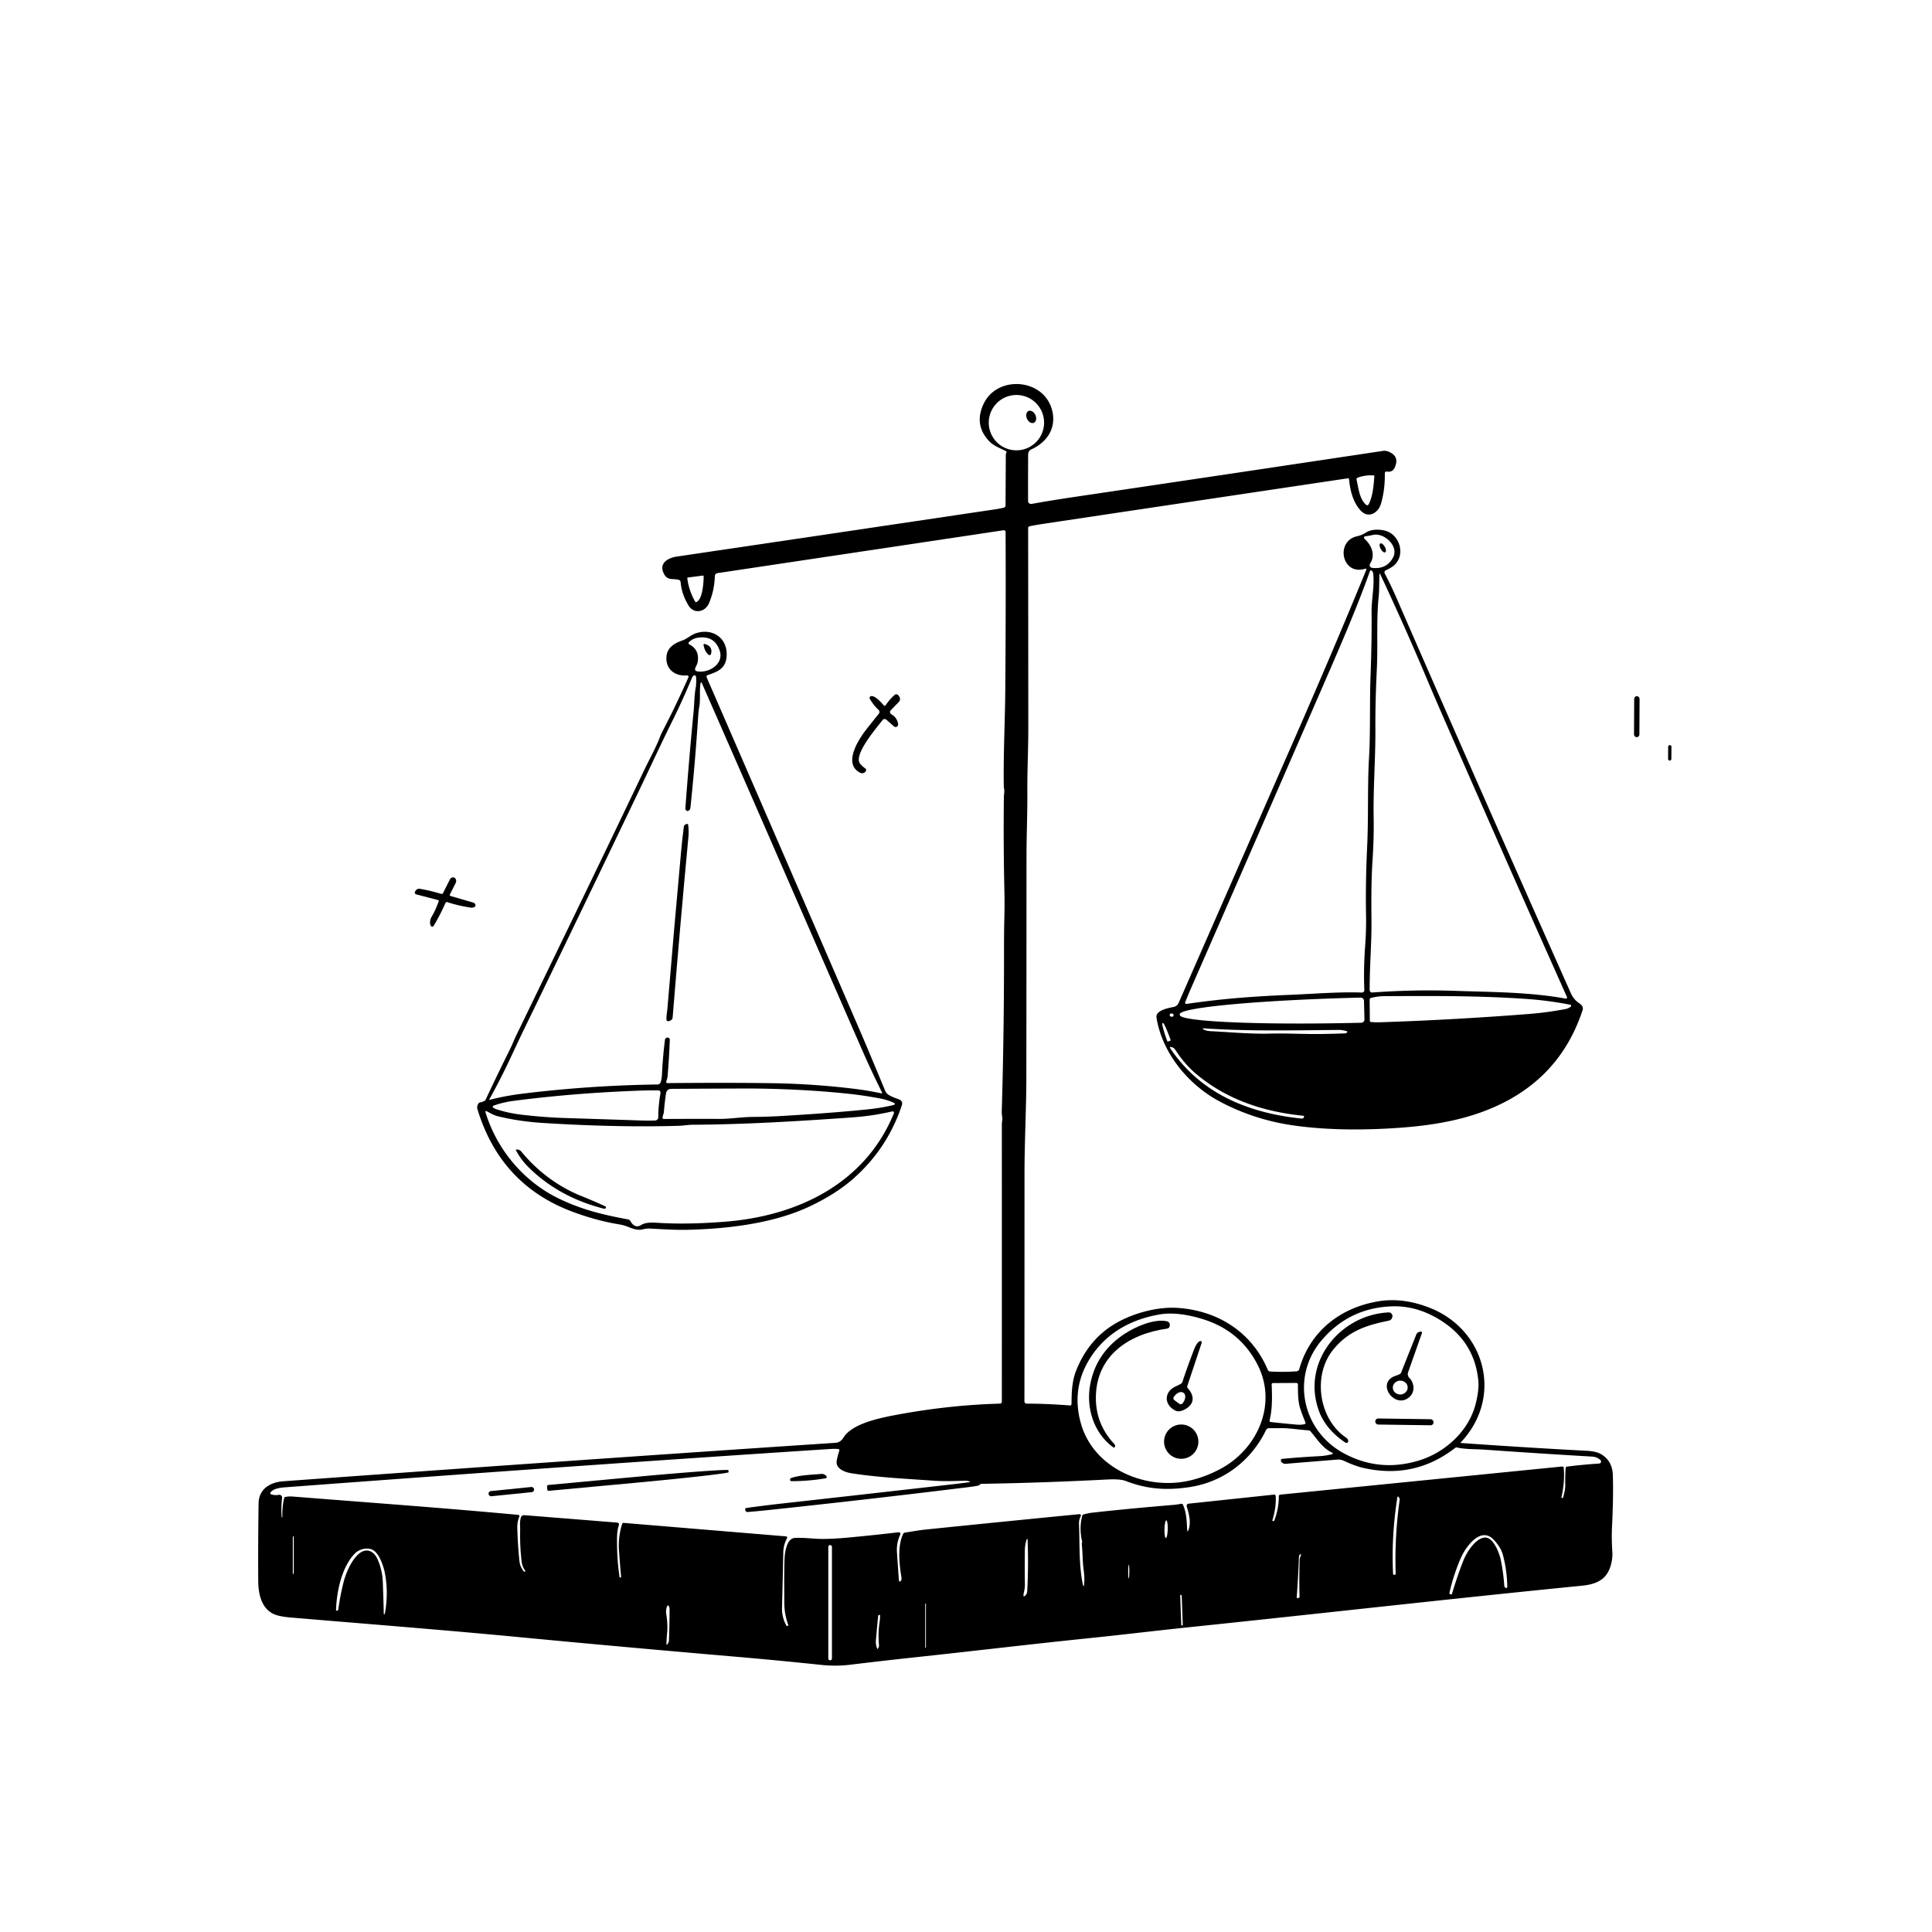
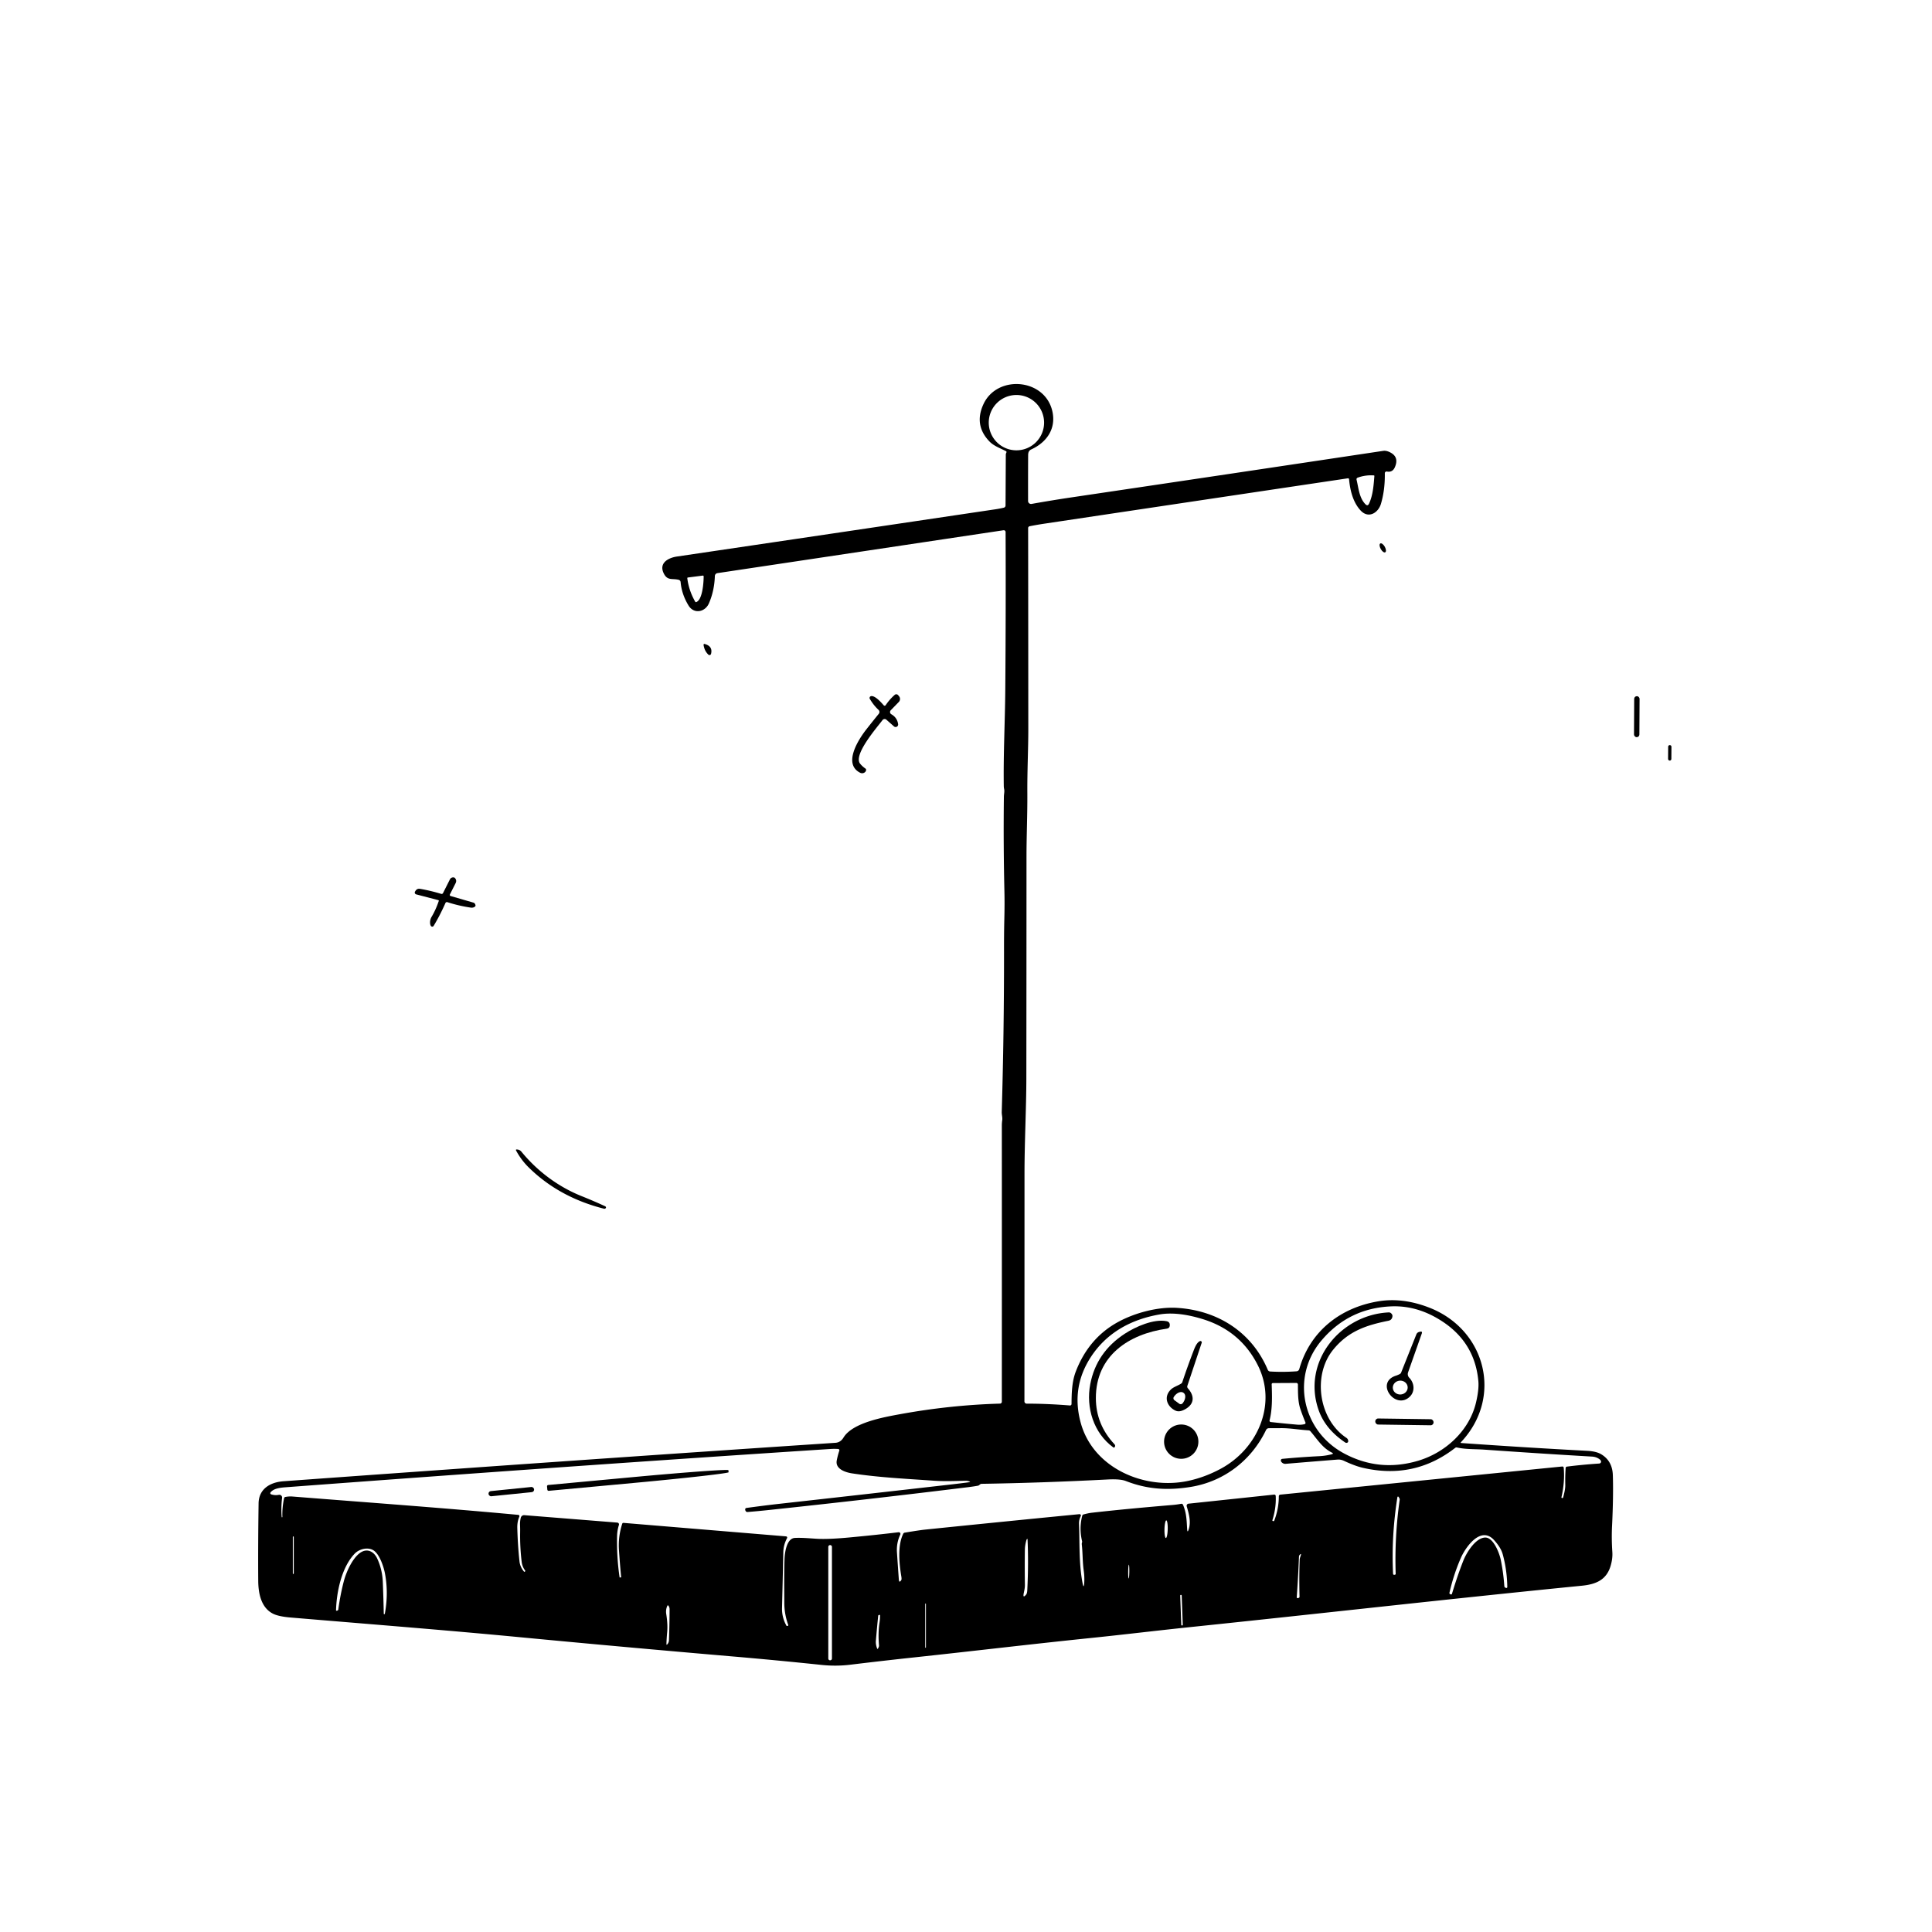
<svg xmlns="http://www.w3.org/2000/svg" version="1.1" viewBox="0.00 0.00 1028.00 1028.00">
  <g id="Parent-Group">
    <g fill="#000000" id="Group-000000">
      <path d="   M 777.29 767.45   A 0.21 0.21 0.0 0 0 777.43 767.81   Q 811.98 770.25 844.53 771.97   Q 849.35 772.22 851.99 773.80   Q 857.95 777.36 858.18 784.95   Q 858.53 796.12 857.76 811.93   Q 857.43 818.69 857.91 825.82   Q 858.15 829.38 856.94 833.36   C 854.65 840.87 848.85 843.03 841.75 843.74   C 771.50 850.70 702.83 858.54 633.74 865.72   C 615.99 867.56 598.18 869.74 580.15 871.59   C 549.27 874.76 518.38 878.46 486.76 881.85   Q 469.97 883.65 452.26 885.80   C 447.35 886.39 442.28 886.42 437.26 885.90   Q 413.26 883.38 389.24 881.33   Q 330.86 876.32 276.71 871.15   C 237.08 867.36 196.82 864.22 154.68 860.67   Q 148.29 860.13 145.36 858.68   C 138.97 855.52 137.46 847.95 137.41 841.24   Q 137.27 823.39 137.59 799.96   C 137.69 792.17 143.84 788.66 150.83 788.16   Q 310.84 776.57 444.53 767.70   Q 447.24 767.52 448.81 764.93   C 453.66 756.95 470.30 754.05 479.10 752.44   Q 505.59 747.61 532.11 746.85   A 1.00 0.99 89.1 0 0 533.07 745.85   Q 533.11 672.88 533.07 599.01   Q 533.07 597.48 533.28 596.02   C 533.48 594.56 532.97 593.14 533.02 591.64   Q 534.26 549.96 534.23 506.62   C 534.22 500.73 534.25 494.84 534.39 489.15   Q 534.60 481.01 534.44 474.33   Q 533.85 448.99 534.16 423.87   C 534.18 422.55 534.57 421.09 534.29 419.86   Q 534.11 419.02 534.10 418.12   C 533.85 401.06 534.76 383.86 534.90 367.18   Q 535.24 324.81 535.07 283.09   A 0.97 0.97 0.0 0 0 533.96 282.14   L 381.73 304.96   A 1.61 1.60 86.8 0 0 380.37 306.49   Q 380.11 314.37 377.21 321.04   C 375.18 325.72 369.23 326.91 366.36 322.19   Q 362.70 316.17 362.15 309.71   A 1.37 1.36 -85.8 0 0 361.12 308.51   C 357.59 307.64 355.10 309.16 353.11 304.96   C 350.51 299.47 355.71 296.79 360.16 296.13   Q 442.64 283.95 529.64 270.99   Q 532.07 270.63 534.13 270.13   A 1.19 1.18 83.8 0 0 535.04 268.99   L 535.18 241.94   A 2.07 1.97 -34.2 0 1 535.36 241.11   L 535.49 240.79   Q 535.71 240.29 535.23 240.04   C 532.33 238.53 528.86 237.33 526.61 235.03   Q 518.09 226.33 523.28 215.07   C 530.58 199.25 555.95 201.28 559.94 218.79   C 562.05 228.05 557.00 235.35 548.73 239.13   C 547.25 239.81 547.06 241.03 547.06 242.47   Q 547.00 254.87 547.03 266.58   A 1.58 1.58 0.0 0 0 548.88 268.13   Q 560.03 266.15 569.74 264.71   Q 652.88 252.39 735.99 239.90   Q 737.88 239.61 740.26 241.02   Q 744.41 243.48 742.22 248.55   Q 740.96 251.49 737.96 250.90   A 0.94 0.93 4.8 0 0 736.85 251.83   Q 736.98 260.72 734.78 268.10   C 733.37 272.84 728.20 276.17 723.98 271.64   C 719.92 267.28 718.36 260.92 717.83 255.00   A 0.56 0.56 0.0 0 0 717.19 254.50   Q 636.21 266.59 555.90 278.61   Q 551.86 279.21 547.85 280.01   A 0.99 0.99 0.0 0 0 547.06 280.98   Q 547.13 333.22 547.15 387.97   C 547.15 398.64 546.56 410.39 546.64 422.04   C 546.71 433.43 546.19 444.80 546.19 455.98   Q 546.18 515.25 546.11 573.71   C 546.09 589.80 545.13 607.64 545.13 624.27   Q 545.13 684.75 545.09 745.66   A 1.21 1.20 -90.0 0 0 546.29 746.87   Q 557.19 746.86 569.30 747.84   A 0.79 0.78 -87.3 0 0 570.15 747.06   C 570.20 741.17 570.33 735.14 572.48 729.63   Q 579.30 712.08 594.61 703.59   C 603.63 698.59 615.97 695.28 626.24 695.90   C 647.66 697.20 666.02 708.60 674.57 728.87   A 1.48 1.46 -9.4 0 0 675.83 729.76   Q 682.68 730.17 689.88 729.66   A 1.62 1.62 0.0 0 0 691.33 728.48   C 697.06 708.28 713.26 695.68 733.65 692.38   C 742.95 690.88 752.12 692.48 760.73 695.87   C 790.59 707.62 799.88 743.59 777.29 767.45   Z   M 555.55 224.89   A 14.72 14.72 0.0 0 0 540.83 210.17   A 14.72 14.72 0.0 0 0 526.11 224.89   A 14.72 14.72 0.0 0 0 540.83 239.61   A 14.72 14.72 0.0 0 0 555.55 224.89   Z   M 731.29 253.33   Q 731.32 252.97 730.96 252.95   Q 726.46 252.68 722.47 254.14   Q 721.62 254.45 721.83 255.32   C 722.89 259.71 723.21 264.93 726.54 268.30   Q 727.74 269.52 728.46 267.96   C 730.54 263.44 730.88 258.39 731.29 253.33   Z   M 369.93 320.18   A 0.45 0.44 -25.5 0 0 370.48 320.37   C 373.81 319.10 374.40 310.04 374.41 306.67   A 0.41 0.40 -3.7 0 0 373.95 306.27   L 366.05 307.28   Q 365.66 307.33 365.71 307.72   Q 366.52 314.24 369.93 320.18   Z   M 703.19 713.21   C 686.63 732.74 692.98 761.45 715.11 773.33   Q 733.80 783.37 754.45 777.29   C 768.97 773.01 781.81 761.38 785.38 746.24   Q 787.02 739.27 786.62 734.88   Q 784.78 714.60 767.65 703.25   Q 754.44 694.50 740.21 695.11   Q 717.72 696.06 703.19 713.21   Z   M 575.04 757.05   C 581.71 781.44 609.30 792.91 632.27 787.95   Q 641.22 786.02 649.65 781.45   C 669.26 770.83 679.69 747.07 669.25 726.39   Q 659.99 708.04 639.91 701.87   C 632.81 699.69 624.46 698.12 616.99 699.41   C 601.80 702.04 588.67 709.18 580.19 722.43   Q 569.96 738.44 575.04 757.05   Z   M 692.02 750.05   C 690.53 745.76 690.66 741.17 690.61 736.70   A 0.86 0.85 0.0 0 0 689.75 735.85   L 677.27 735.92   A 0.62 0.62 0.0 0 0 676.65 736.56   C 676.88 742.79 677.08 749.75 675.52 755.77   A 0.71 0.71 0.0 0 0 676.13 756.65   Q 683.72 757.49 690.37 758.06   Q 692.24 758.22 694.13 757.79   A 0.68 0.68 0.0 0 0 694.61 756.87   Q 693.21 753.49 692.02 750.05   Z   M 833.77 780.37   Q 841.71 779.35 850.97 778.73   A 1.02 1.02 0.0 0 0 851.76 777.17   Q 851.49 776.74 851.08 776.44   Q 849.36 775.17 847.15 775.04   Q 818.94 773.40 789.92 771.35   C 784.95 770.99 780.00 771.26 775.19 770.19   Q 774.71 770.08 774.33 770.38   Q 752.52 787.34 725.12 781.00   Q 720.95 780.03 715.17 777.32   Q 713.39 776.49 711.68 776.63   Q 698.10 777.71 684.06 778.89   A 2.67 2.49 67.6 0 1 681.80 777.85   Q 681.53 777.51 681.54 777.02   A 0.80 0.79 88.4 0 1 682.26 776.25   Q 691.67 775.34 702.07 774.81   Q 705.37 774.64 708.60 773.80   Q 709.81 773.48 708.69 772.92   C 703.53 770.34 700.87 765.73 697.27 761.57   A 1.47 1.46 -18.5 0 0 696.26 761.07   C 691.27 760.79 686.49 759.86 681.46 759.91   Q 678.25 759.94 675.14 759.94   A 1.64 1.62 12.6 0 0 673.67 760.86   C 665.86 777.11 651.21 788.33 633.54 791.18   C 620.86 793.22 610.11 792.34 599.09 788.05   Q 596.08 786.87 589.51 787.21   Q 554.81 789.01 522.34 789.53   Q 521.98 789.53 521.67 789.71   Q 521.39 789.87 521.15 790.10   Q 520.79 790.45 520.30 790.54   Q 518.03 790.95 515.41 791.28   Q 461.32 797.93 409.01 803.47   Q 403.38 804.07 397.88 804.52   Q 396.97 804.60 396.63 803.75   Q 396.52 803.50 396.51 803.21   Q 396.49 802.47 397.23 802.36   Q 406.71 801.06 414.03 800.24   Q 458.00 795.35 506.85 789.78   Q 511.06 789.30 515.90 788.65   Q 516.43 788.58 515.95 788.35   Q 514.97 787.88 513.87 787.90   C 508.21 788.01 502.63 788.28 496.87 787.87   C 482.36 786.84 467.83 786.18 453.31 783.96   C 449.86 783.43 444.36 781.66 445.23 777.10   Q 445.72 774.55 446.59 771.87   A 0.67 0.67 0.0 0 0 445.99 770.99   Q 443.94 770.86 442.02 770.98   Q 308.55 779.65 152.28 791.34   C 149.66 791.53 145.72 791.82 143.95 794.09   A 0.66 0.66 0.0 0 0 144.26 795.12   Q 146.24 795.79 148.37 795.39   A 1.47 1.47 0.0 0 1 150.10 797.02   Q 149.47 801.99 149.89 807.19   Q 149.90 807.35 150.06 807.34   L 150.07 807.34   Q 150.25 807.33 150.25 807.14   Q 150.09 802.26 151.16 797.21   Q 151.28 796.63 151.86 796.51   Q 153.79 796.14 155.57 796.28   C 196.73 799.55 234.65 802.24 275.79 806.05   A 0.66 0.66 0.0 0 1 276.34 806.96   Q 275.17 809.72 275.25 812.89   Q 275.48 822.18 276.42 830.84   Q 276.73 833.73 278.82 836.25   A 0.27 0.26 48.7 0 0 279.20 836.28   L 279.42 836.09   Q 279.61 835.93 279.46 835.73   Q 277.90 833.62 277.59 831.13   Q 276.63 823.25 276.76 815.26   Q 276.79 813.40 276.71 811.39   Q 276.64 809.39 277.12 807.53   A 1.79 1.78 9.5 0 1 278.98 806.21   L 328.48 810.16   A 0.97 0.97 0.0 0 1 329.32 811.42   Q 328.42 814.19 328.34 817.40   Q 328.10 828.56 329.68 839.28   Q 329.69 839.38 329.79 839.37   L 330.42 839.30   Q 330.53 839.29 330.52 839.18   Q 329.85 832.43 329.34 824.74   Q 328.86 817.71 331.08 810.76   A 0.66 0.65 -78.7 0 1 331.75 810.31   L 418.26 817.49   A 0.65 0.64 16.3 0 1 418.78 818.43   C 417.48 820.91 416.85 823.23 416.79 826.06   Q 416.44 842.39 416.11 855.63   Q 415.99 860.60 418.47 865.03   Q 418.57 865.20 418.76 865.17   L 419.10 865.10   Q 419.55 865.01 419.40 864.57   Q 417.33 858.85 417.32 852.79   C 417.30 845.37 417.17 837.88 417.43 829.76   C 417.54 826.23 418.51 818.53 422.95 818.32   C 427.03 818.12 431.11 818.59 435.15 818.79   Q 441.28 819.08 452.47 818.02   Q 466.51 816.70 478.13 815.29   A 0.88 0.88 0.0 0 1 479.03 816.54   C 477.62 819.51 477.05 822.62 477.26 825.94   Q 477.78 833.71 478.26 840.42   Q 478.42 842.53 479.56 840.75   Q 479.84 840.31 479.58 838.76   C 478.46 832.08 477.50 822.48 480.59 816.11   A 1.07 1.07 0.0 0 1 481.39 815.51   Q 489.23 814.20 492.23 813.89   Q 534.17 809.59 574.37 805.67   A 0.72 0.72 0.0 0 1 575.07 806.72   Q 574.03 808.69 574.13 810.92   C 574.54 821.13 574.03 831.60 575.94 841.94   Q 576.71 846.10 576.93 841.87   Q 577.09 838.78 576.63 835.61   C 575.97 831.02 576.14 826.36 575.61 821.75   Q 575.56 821.26 575.72 820.79   Q 575.85 820.42 575.76 820.03   Q 574.11 813.12 575.87 806.45   A 0.87 0.87 0.0 0 1 576.48 805.84   Q 579.10 805.12 580.98 804.91   Q 598.59 802.91 624.03 800.77   Q 626.19 800.59 628.47 800.16   A 0.91 0.91 0.0 0 1 629.48 800.70   C 631.40 805.25 631.38 809.03 631.68 813.77   Q 631.81 815.81 632.46 813.87   C 633.81 809.84 632.66 805.63 631.45 801.52   A 1.12 1.12 0.0 0 1 632.41 800.09   L 677.96 795.26   A 0.77 0.76 85.7 0 1 678.80 795.99   Q 679.10 802.31 677.04 808.86   A 0.39 0.38 9.5 0 0 677.40 809.36   L 677.76 809.36   Q 677.91 809.36 677.97 809.22   Q 680.44 802.90 680.45 796.14   A 0.87 0.86 -2.9 0 1 681.23 795.28   L 831.16 780.32   Q 831.98 780.24 832.05 781.06   Q 832.68 788.74 830.84 796.62   Q 830.80 796.80 830.89 796.94   Q 831.04 797.18 831.45 797.05   A 0.47 0.46 -2.5 0 0 831.76 796.72   C 832.31 794.54 832.92 792.27 832.87 790.00   Q 832.77 785.54 833.06 781.12   Q 833.11 780.46 833.77 780.37   Z   M 744.56 797.12   L 744.17 796.47   A 0.34 0.34 0.0 0 0 743.55 796.59   Q 740.26 817.41 741.24 837.41   A 0.58 0.57 -7.6 0 0 741.94 837.94   L 742.24 837.88   Q 742.65 837.79 742.63 837.37   Q 741.98 817.60 744.75 798.09   A 1.46 1.45 -56.2 0 0 744.56 797.12   Z   M 620.355 818.359   A 4.69 0.86 91.4 0 0 621.33 813.691   A 4.69 0.86 91.4 0 0 620.585 808.981   A 4.69 0.86 91.4 0 0 619.61 813.649   A 4.69 0.86 91.4 0 0 620.355 818.359   Z   M 790.27 818.12   C 794.63 818.03 797.82 826.38 798.56 830.03   Q 799.97 837.00 800.43 843.91   Q 800.48 844.63 801.16 844.85   L 801.40 844.93   A 0.48 0.48 0.0 0 0 802.02 844.47   Q 801.89 835.51 799.63 827.16   C 798.84 824.27 797.14 821.92 795.16 819.66   C 787.97 811.43 779.75 823.38 777.35 828.87   Q 773.50 837.63 771.24 847.49   A 0.65 0.64 -74.6 0 0 771.67 848.26   L 772.01 848.37   A 0.44 0.44 0.0 0 0 772.57 848.08   Q 775.57 838.15 778.63 830.41   C 780.29 826.18 785.16 818.21 790.27 818.12   Z   M 156.31 817.76   A 0.25 0.25 0.0 0 0 156.06 817.51   L 156.06 817.51   A 0.25 0.25 0.0 0 0 155.81 817.76   L 155.81 837.24   A 0.25 0.25 0.0 0 0 156.06 837.49   L 156.06 837.49   A 0.25 0.25 0.0 0 0 156.31 837.24   L 156.31 817.76   Z   M 546.74 818.96   A 0.13 0.13 0.0 0 0 546.54 818.86   Q 546.27 819.04 546.18 819.36   Q 545.37 822.14 545.33 824.57   Q 545.20 833.14 545.34 843.31   C 545.36 844.92 545.02 846.24 544.72 847.78   Q 544.15 850.67 545.99 848.47   Q 546.53 847.82 546.61 846.10   Q 547.33 832.03 546.74 818.96   Z   M 442.67 823.08   A 0.95 0.95 0.0 0 0 441.72 822.13   L 441.68 822.13   A 0.95 0.95 0.0 0 0 440.73 823.08   L 440.73 882.48   A 0.95 0.95 0.0 0 0 441.68 883.43   L 441.72 883.43   A 0.95 0.95 0.0 0 0 442.67 882.48   L 442.67 823.08   Z   M 191.61 826.26   C 195.26 823.66 198.92 825.44 200.71 829.28   Q 203.43 835.11 203.70 841.97   Q 204.04 850.63 204.20 858.68   Q 204.20 858.80 204.30 858.86   Q 204.42 858.93 204.58 858.87   Q 204.74 858.82 204.77 858.66   Q 206.80 847.62 204.83 837.21   C 204.16 833.65 201.89 826.62 198.42 824.74   C 195.36 823.09 190.98 824.32 188.72 826.69   C 181.73 834.00 179.06 847.12 178.80 856.85   Q 178.79 857.10 179.04 857.06   L 179.41 857.00   A 0.70 0.68 -89.3 0 0 179.99 856.42   Q 181.13 848.26 182.97 841.26   C 184.22 836.55 187.41 829.26 191.61 826.26   Z   M 691.55 829.87   C 691.59 829.00 691.99 828.19 692.20 827.35   Q 692.40 826.55 691.78 827.09   Q 691.20 827.59 691.17 828.36   Q 690.79 838.47 689.98 849.88   A 0.45 0.44 -2.6 0 0 690.50 850.35   L 690.78 850.30   Q 691.49 850.19 691.47 849.48   Q 691.20 839.34 691.55 829.87   Z   M 600.555 839.9   A 3.67 0.30 90.7 0 0 600.9 836.234   A 3.67 0.30 90.7 0 0 600.645 832.56   A 3.67 0.30 90.7 0 0 600.3 836.226   A 3.67 0.30 90.7 0 0 600.555 839.9   Z   M 628.775 848.991   A 0.38 0.38 0.0 0 0 628.382 848.625   L 628.342 848.626   A 0.38 0.38 0.0 0 0 627.976 849.02   L 628.545 864.529   A 0.38 0.38 0.0 0 0 628.938 864.895   L 628.978 864.894   A 0.38 0.38 0.0 0 0 629.344 864.5   L 628.775 848.991   Z   M 492.68 853.43   A 0.19 0.19 0.0 0 0 492.49 853.24   L 492.49 853.24   A 0.19 0.19 0.0 0 0 492.30 853.43   L 492.30 876.57   A 0.19 0.19 0.0 0 0 492.49 876.76   L 492.49 876.76   A 0.19 0.19 0.0 0 0 492.68 876.57   L 492.68 853.43   Z   M 354.99 868.57   Q 354.71 871.50 354.61 874.63   Q 354.58 875.53 355.15 874.84   Q 355.90 873.93 355.95 872.68   Q 356.25 864.52 356.28 856.28   Q 356.28 855.15 355.63 854.35   Q 355.31 853.95 355.09 854.42   Q 354.13 856.50 354.51 858.87   Q 355.39 864.33 354.99 868.57   Z   M 467.97 863.49   Q 468.30 861.36 468.27 859.53   Q 468.27 859.23 467.97 859.27   L 467.69 859.32   A 0.49 0.48 89.3 0 0 467.28 859.75   Q 466.58 866.53 466.05 873.00   Q 465.89 874.84 466.63 876.93   Q 466.94 877.79 467.29 876.95   C 467.50 876.46 467.76 876.10 467.71 875.51   Q 467.15 868.88 467.97 863.49   Z" />
-       <ellipse cx="0.00" cy="0.00" transform="translate(548.69,221.82) rotate(65.7)" rx="3.45" ry="2.45" />
-       <path d="   M 727.02 303.15   A 0.42 0.42 0.0 0 0 726.50 302.59   C 713.99 306.64 710.28 287.88 722.14 285.32   Q 724.53 284.80 726.60 283.48   C 729.48 281.63 733.05 281.57 736.30 282.20   C 745.20 283.95 748.48 296.36 740.75 301.60   Q 739.17 302.67 737.39 303.44   A 1.21 1.20 64.7 0 0 736.80 305.11   Q 740.21 311.64 742.73 317.42   Q 784.79 413.99 835.88 528.56   Q 837.42 532.01 840.65 534.07   C 841.84 534.83 842.53 536.14 842.07 537.53   Q 829.02 577.09 788.12 591.83   C 774.29 596.82 759.53 599.01 744.82 600.07   Q 712.89 602.37 687.93 598.79   C 674.25 596.83 660.62 592.45 648.19 585.65   C 632.03 576.80 618.39 560.21 615.37 541.52   C 614.73 537.56 621.68 536.35 624.49 535.80   A 3.69 3.68 -83.8 0 0 627.12 533.68   Q 657.20 465.09 687.75 395.48   Q 708.96 347.16 727.02 303.15   Z   M 726.02 286.65   C 729.70 289.96 732.05 295.19 729.04 299.86   A 1.50 1.50 0.0 0 0 730.13 302.16   Q 737.91 303.05 741.30 296.51   C 744.39 290.56 736.40 283.19 730.45 284.65   Q 728.53 285.12 726.44 285.35   A 0.75 0.75 0.0 0 0 726.02 286.65   Z   M 631.30 534.18   C 649.56 531.49 666.35 530.17 685.48 529.39   C 698.74 528.85 711.91 527.70 724.65 528.12   A 1.26 1.26 0.0 0 0 725.95 526.81   Q 725.49 515.67 726.36 503.67   Q 727.01 494.89 726.86 486.97   Q 726.53 469.84 727.47 449.96   C 728.20 434.65 727.56 418.64 728.44 403.34   C 729.27 388.78 728.71 374.02 729.26 359.52   Q 729.94 341.43 729.81 325.50   C 729.76 318.65 731.40 311.96 730.68 305.23   Q 730.57 304.18 729.79 303.59   A 0.53 0.53 0.0 0 0 728.96 303.83   C 721.17 325.65 711.32 347.95 702.19 368.95   Q 668.77 445.81 633.39 526.63   Q 631.95 529.90 630.60 533.39   Q 630.48 533.70 630.72 533.97   A 0.67 0.65 63.9 0 0 631.30 534.18   Z   M 774.54 527.23   C 794.11 527.90 813.96 527.85 833.18 531.37   A 0.51 0.50 17.0 0 0 833.73 531.08   Q 833.88 530.74 833.75 530.46   Q 800.11 455.15 767.00 379.35   Q 763.05 370.29 759.13 361.00   Q 747.45 333.28 734.51 305.75   Q 734.02 304.70 733.97 305.86   C 733.82 309.73 733.97 313.68 733.57 317.56   C 732.29 330.19 733.22 343.02 732.61 355.75   Q 731.74 373.59 731.83 387.92   C 731.93 403.52 730.63 419.35 730.91 435.03   Q 731.11 445.71 730.30 457.95   C 729.60 468.68 729.65 479.52 729.75 490.19   C 729.85 502.39 728.72 514.36 728.80 526.70   Q 728.81 528.20 730.30 528.09   Q 752.51 526.47 774.54 527.23   Z   M 729.56 530.96   A 1.05 1.05 0.0 0 0 728.77 531.98   L 728.88 543.15   Q 728.88 543.73 729.47 543.79   Q 731.75 544.03 734.21 543.95   Q 774.05 542.62 813.60 539.52   Q 822.80 538.81 832.94 536.92   Q 834.57 536.62 835.80 535.60   A 0.56 0.56 0.0 0 0 835.55 534.62   Q 823.88 532.34 812.36 531.54   C 787.30 529.78 762.83 529.91 736.54 530.05   Q 733.10 530.07 729.56 530.96   Z   M 726.02 542.40   L 725.77 532.52   A 1.75 1.75 0.0 0 0 723.98 530.82   L 723.71 530.82   A 96.16 6.48 -1.4 0 0 627.74 539.65   L 627.75 540.07   A 96.16 6.48 -1.4 0 0 724.04 544.20   L 724.31 544.19   A 1.75 1.75 0.0 0 0 726.02 542.40   Z   M 624.472 540.256   A 1.05 0.88 6.9 0 0 623.536 539.256   A 1.05 0.88 6.9 0 0 622.388 540.004   A 1.05 0.88 6.9 0 0 623.324 541.004   A 1.05 0.88 6.9 0 0 624.472 540.256   Z   M 621.47 554.17   L 622.69 553.73   A 0.29 0.29 0.0 0 0 622.87 553.36   L 622.59 552.58   A 9.04 0.79 70.3 0 0 618.80 544.34   L 618.52 544.44   A 9.04 0.79 70.3 0 0 620.82 553.22   L 621.10 554.00   A 0.29 0.29 0.0 0 0 621.47 554.17   Z   M 640.81 547.19   Q 639.15 547.08 640.61 547.87   Q 641.89 548.56 644.26 548.68   C 654.83 549.22 665.64 550.25 676.19 549.97   C 684.68 549.75 693.32 550.28 701.91 550.19   Q 709.13 550.11 715.77 549.85   Q 716.44 549.82 716.78 549.26   Q 717.06 548.80 716.54 548.66   Q 714.13 548.01 712.49 548.02   C 688.66 548.22 664.85 548.79 640.81 547.19   Z   M 622.71 557.84   C 638.96 582.03 664.44 592.29 692.60 595.18   Q 693.37 595.26 693.72 594.57   L 693.86 594.28   A 0.41 0.41 0.0 0 0 693.53 593.69   C 672.41 591.61 652.71 585.08 636.55 571.50   Q 630.31 566.26 625.37 558.58   Q 624.58 557.36 623.16 557.13   Q 622.12 556.96 622.71 557.84   Z" />
      <ellipse cx="0.00" cy="0.00" transform="translate(735.76,291.52) rotate(60.8)" rx="2.69" ry="1.23" />
-       <path d="   M 376.47 359.25   A 0.82 0.82 0.0 0 0 375.98 360.35   Q 416.88 454.42 457.58 548.43   Q 461.75 558.07 471.10 580.64   C 472.09 583.03 476.34 584.14 478.64 585.11   A 2.25 2.25 0.0 0 1 479.92 587.90   Q 472.43 610.71 454.50 626.75   Q 445.01 635.25 430.68 641.99   C 411.89 650.84 387.93 653.82 366.13 654.36   C 359.37 654.53 352.56 654.05 345.82 653.71   Q 343.95 653.62 342.18 654.09   C 339.34 654.84 336.74 653.81 334.16 652.78   Q 331.92 651.88 329.27 651.45   Q 316.96 649.42 304.16 644.57   Q 266.30 630.25 254.10 590.38   Q 253.58 588.67 254.55 587.21   Q 254.89 586.68 255.51 586.57   Q 256.77 586.35 257.84 585.74   Q 258.21 585.53 258.39 585.14   Q 264.90 571.30 271.32 558.38   C 272.50 556.02 273.41 553.58 274.56 551.20   Q 286.80 525.92 299.04 500.64   Q 301.10 496.39 303.17 492.13   Q 322.92 451.35 342.68 409.95   C 345.47 404.10 348.81 398.27 351.23 391.98   Q 351.83 390.43 352.60 388.95   Q 360.09 374.54 366.31 360.37   A 0.71 0.70 -80.4 0 0 365.61 359.38   C 358.94 359.95 354.05 355.91 354.63 349.27   C 355.06 344.48 358.88 342.24 363.01 340.81   C 365.68 339.89 367.72 337.76 370.44 336.90   C 379.27 334.10 387.32 339.54 386.62 349.25   C 386.14 355.83 381.85 357.39 376.47 359.25   Z   M 371.26 352.03   C 371.07 353.32 370.51 354.12 370.03 355.26   Q 369.31 356.96 371.13 357.24   C 377.38 358.20 385.20 353.24 382.98 346.34   Q 380.37 338.22 371.73 339.26   Q 368.60 339.63 366.56 341.72   A 0.72 0.72 0.0 0 0 366.75 342.87   Q 372.21 345.65 371.26 352.03   Z   M 355.55 552.13   Q 356.44 552.40 356.40 553.33   Q 356.00 563.45 355.24 572.39   Q 355.11 573.87 354.57 575.29   Q 354.18 576.32 355.29 576.31   Q 387.43 576.02 410.41 576.35   Q 432.85 576.68 454.84 579.38   Q 461.64 580.21 469.05 581.78   A 0.29 0.28 82.7 0 0 469.36 581.37   Q 463.61 569.82 459.05 559.41   C 431.02 495.34 402.70 429.98 373.61 363.84   Q 372.92 362.28 372.69 363.97   C 372.13 367.93 372.78 372.14 372.05 376.21   Q 371.67 378.39 371.52 380.66   Q 369.91 405.54 367.37 429.79   Q 367.23 431.12 365.96 431.53   Q 365.78 431.59 365.61 431.51   Q 364.61 431.06 364.69 429.96   Q 366.58 404.28 369.05 378.74   C 369.47 374.46 369.41 370.07 370.20 365.77   C 370.53 363.96 370.46 361.95 370.36 360.11   A 0.82 0.82 0.0 0 0 369.07 359.49   Q 368.52 359.88 368.26 360.51   Q 363.11 372.83 357.68 383.78   C 351.61 396.01 346.11 407.98 340.17 420.39   Q 313.10 476.95 285.78 533.38   Q 282.07 541.04 278.50 548.35   Q 277.35 550.70 271.40 563.40   Q 266.37 574.16 260.40 584.89   A 0.20 0.20 0.0 0 0 260.63 585.18   Q 269.32 582.99 277.93 581.94   Q 313.89 577.53 349.82 577.05   A 1.86 1.85 7.9 0 0 351.57 575.73   Q 352.12 573.93 352.21 572.06   Q 352.68 562.12 353.83 553.23   A 1.17 1.16 -14.9 0 1 354.30 552.43   Q 354.96 551.94 355.55 552.13   Z   M 352.51 594.58   A 0.70 0.70 0.0 0 0 353.21 595.40   Q 368.11 595.30 382.48 595.36   C 388.66 595.38 394.60 594.34 400.91 594.30   Q 408.07 594.26 415.62 593.82   Q 441.66 592.30 460.75 590.38   Q 468.86 589.57 475.03 588.06   Q 477.30 587.51 475.15 586.58   Q 471.94 585.20 468.64 584.56   Q 460.49 582.96 452.02 582.04   C 434.49 580.15 413.93 579.11 394.82 579.19   Q 375.51 579.26 357.31 579.37   Q 354.75 579.39 354.36 581.92   Q 353.68 586.34 353.25 591.57   C 353.17 592.60 352.67 593.55 352.51 594.58   Z   M 341.22 580.29   Q 306.26 581.49 273.50 585.73   C 269.87 586.20 266.07 587.05 262.60 588.32   A 0.61 0.61 0.0 0 0 262.48 589.41   Q 263.27 589.93 264.11 590.21   Q 270.46 592.26 277.05 593.06   Q 289.19 594.53 301.04 594.90   Q 322.73 595.58 340.99 596.20   Q 344.62 596.33 348.59 596.21   A 1.73 1.72 89.1 0 0 350.26 594.48   Q 350.26 588.37 351.44 581.60   A 1.21 1.21 0.0 0 0 350.26 580.18   Q 346.02 580.13 341.22 580.29   Z   M 335.42 649.71   C 336.70 651.98 338.63 653.45 341.20 651.79   Q 343.62 650.22 349.17 650.60   Q 365.22 651.69 385.91 650.05   C 424.41 647.00 460.32 629.78 475.63 592.39   A 0.76 0.76 0.0 0 0 474.75 591.36   Q 464.36 593.80 453.25 594.58   C 425.00 596.57 396.83 598.31 368.51 598.47   C 366.08 598.48 363.66 598.96 361.13 599.03   Q 328.58 599.99 289.07 597.53   Q 276.18 596.72 264.85 593.94   C 262.65 593.40 260.79 592.19 258.79 591.21   A 0.37 0.37 0.0 0 0 258.28 591.65   C 264.26 611.52 278.49 628.49 296.99 637.57   C 309.16 643.55 320.98 646.42 334.18 648.83   Q 335.01 648.98 335.42 649.71   Z" />
      <path d="   M 374.89 342.64   Q 379.37 343.82 378.34 347.92   A 0.86 0.86 0.0 0 1 376.91 348.33   Q 374.78 346.27 374.36 343.11   A 0.43 0.42 -86.4 0 1 374.89 342.64   Z" />
      <path d="   M 471.26 375.22   Q 473.36 372.09 476.08 369.72   A 1.27 1.26 49.3 0 1 477.87 369.86   L 478.35 370.43   A 2.30 2.30 0.0 0 1 478.25 373.51   L 473.96 377.93   A 1.36 1.36 0.0 0 0 474.27 380.05   Q 477.40 381.84 477.88 385.31   A 1.34 1.34 0.0 0 1 475.66 386.50   L 471.64 382.95   A 1.42 1.41 -51.0 0 0 469.57 383.17   C 466.67 387.04 453.83 401.70 457.67 406.37   Q 458.89 407.85 460.50 408.95   A 0.82 0.81 20.7 0 1 460.85 409.72   Q 460.74 410.67 459.80 411.17   A 2.30 2.25 43.9 0 1 457.71 411.19   C 448.17 406.41 457.14 392.97 461.04 388.01   Q 464.50 383.61 467.61 379.79   A 1.52 1.51 -49.0 0 0 467.47 377.73   Q 464.83 375.28 462.83 371.89   A 0.99 0.99 0.0 0 1 463.50 370.41   C 465.62 370.03 468.91 373.78 470.22 375.29   A 0.66 0.65 -48.6 0 0 471.26 375.22   Z" />
      <rect x="-1.43" y="-10.90" transform="translate(870.92,381.34) rotate(0.3)" width="2.86" height="21.80" rx="1.39" />
      <rect x="-0.87" y="-4.12" transform="translate(888.47,400.58) rotate(0.4)" width="1.74" height="8.24" rx="0.84" />
-       <path d="   M 355.13 536.61   Q 358.67 493.93 362.40 453.13   Q 363.02 446.33 363.86 439.88   Q 364.01 438.68 365.55 438.41   Q 366.10 438.31 366.17 438.86   Q 366.60 442.20 366.30 445.32   Q 361.81 493.06 357.91 541.34   Q 357.80 542.64 356.57 543.08   L 356.09 543.26   Q 354.63 543.78 354.60 542.24   C 354.56 540.34 354.98 538.51 355.13 536.61   Z" />
      <path d="   M 233.47 479.40   A 0.35 0.35 0.0 0 0 233.23 478.96   L 221.45 475.89   A 1.01 1.01 0.0 0 1 220.85 474.37   L 221.08 474.02   Q 221.93 472.67 223.51 472.94   Q 229.10 473.90 234.78 475.63   A 0.79 0.79 0.0 0 0 235.71 475.23   L 239.35 468.00   Q 239.97 466.77 241.35 466.85   Q 241.79 466.87 242.08 467.20   Q 243.17 468.44 242.43 469.91   L 239.38 475.94   A 0.58 0.57 21.2 0 0 239.74 476.75   L 251.90 480.28   A 1.39 1.38 -7.5 0 1 252.70 480.89   Q 253.31 481.90 252.76 482.36   Q 251.84 483.13 250.47 482.93   Q 243.95 481.96 238.04 480.03   A 0.85 0.84 -69.2 0 0 237.01 480.50   Q 234.16 486.98 230.75 492.63   A 0.88 0.87 46.0 0 1 229.23 492.60   Q 228.91 492.02 228.85 491.29   Q 228.71 489.43 229.66 487.82   Q 231.86 484.14 233.47 479.40   Z" />
      <path d="   M 277.48 612.84   C 286.20 623.52 297.49 631.66 309.40 636.42   Q 315.97 639.05 322.00 641.84   Q 322.31 641.98 322.41 642.31   Q 322.52 642.66 322.24 642.92   A 0.98 0.96 -58.4 0 1 321.35 643.14   Q 297.52 637.10 281.35 621.21   Q 277.38 617.32 274.63 612.24   Q 274.29 611.61 275.00 611.63   Q 276.53 611.68 277.48 612.84   Z" />
      <path d="   M 709.32 718.23   C 698.27 731.88 701.69 755.28 716.41 765.07   Q 717.38 765.72 717.37 766.89   Q 717.36 767.33 717.00 767.57   A 1.07 1.06 45.2 0 1 715.82 767.56   Q 705.23 760.47 701.65 750.37   C 692.54 724.59 713.22 699.49 738.97 698.32   A 1.66 1.63 63.6 0 1 740.12 698.72   Q 740.98 699.47 740.91 700.32   Q 740.73 702.38 738.70 702.78   C 726.70 705.17 717.24 708.44 709.32 718.23   Z" />
      <path d="   M 620.86 706.97   C 600.75 709.78 583.04 721.32 583.10 743.97   Q 583.14 757.96 592.99 768.46   Q 593.67 769.19 593.12 769.98   Q 592.80 770.46 592.34 770.12   C 581.90 762.52 577.74 748.97 580.11 736.54   Q 583.35 719.51 598.54 709.63   C 604.28 705.89 613.86 701.67 620.68 702.98   Q 622.57 703.35 622.44 705.27   Q 622.33 706.76 620.86 706.97   Z" />
      <path d="   M 749.85 733.08   C 752.62 735.91 753.04 740.50 750.00 743.29   C 742.28 750.35 731.54 735.63 742.74 731.99   Q 743.80 731.64 744.76 731.15   Q 745.31 730.88 745.54 730.31   L 753.60 710.08   Q 754.05 708.95 755.23 708.68   L 755.65 708.59   Q 756.96 708.30 756.51 709.57   L 749.22 730.25   A 2.76 2.76 0.0 0 0 749.85 733.08   Z   M 749.003 738.076   A 3.95 3.68 -3.4 0 0 744.842 734.636   A 3.95 3.68 -3.4 0 0 741.117 738.544   A 3.95 3.68 -3.4 0 0 745.278 741.984   A 3.95 3.68 -3.4 0 0 749.003 738.076   Z" />
      <path d="   M 632.09 738.74   C 635.56 742.64 635.73 747.00 630.63 749.83   C 629.01 750.73 627.16 751.41 625.36 750.53   C 620.91 748.35 619.09 743.33 622.87 739.49   C 624.35 737.97 626.67 737.38 628.50 736.19   A 1.60 1.57 82.4 0 0 629.11 735.38   Q 631.87 727.10 634.89 719.24   C 635.55 717.50 636.64 714.40 638.47 713.60   A 0.71 0.71 0.0 0 1 639.42 714.47   L 631.80 737.33   Q 631.53 738.12 632.09 738.74   Z   M 624.90 745.03   L 627.49 746.92   A 1.29 1.29 0.0 0 0 629.29 746.63   L 629.49 746.36   A 4.37 2.79 -53.9 0 0 629.81 741.18   L 629.65 741.07   A 4.37 2.79 -53.9 0 0 624.82 742.95   L 624.62 743.23   A 1.29 1.29 0.0 0 0 624.90 745.03   Z" />
      <rect x="-15.51" y="-1.61" transform="translate(747.28,756.57) rotate(0.8)" width="31.02" height="3.22" rx="1.53" />
      <circle cx="628.52" cy="767.09" r="9.13" />
      <path d="   M 291.07 790.91   A 0.70 0.70 0.0 0 1 291.70 790.15   L 337.57 785.89   A 50.13 1.01 -5.3 0 1 387.58 782.27   L 387.68 783.36   A 50.13 1.01 -5.3 0 1 337.86 789.00   L 291.99 793.25   A 0.70 0.70 0.0 0 1 291.23 792.62   L 291.07 790.91   Z" />
-       <path d="   M 439.19 786.62   Q 430.26 788.10 421.24 788.12   Q 420.66 788.13 420.42 787.60   Q 420.30 787.35 420.39 787.10   A 1.09 1.06 -89.8 0 1 421.07 786.41   C 425.92 784.79 431.88 784.74 436.86 784.27   Q 438.08 784.15 439.09 784.83   Q 439.50 785.10 439.73 785.52   Q 440.24 786.44 439.19 786.62   Z" />
      <rect x="-12.18" y="-1.38" transform="translate(272.06,793.68) rotate(-5.8)" width="24.36" height="2.76" rx="1.35" />
    </g>
  </g>
</svg>